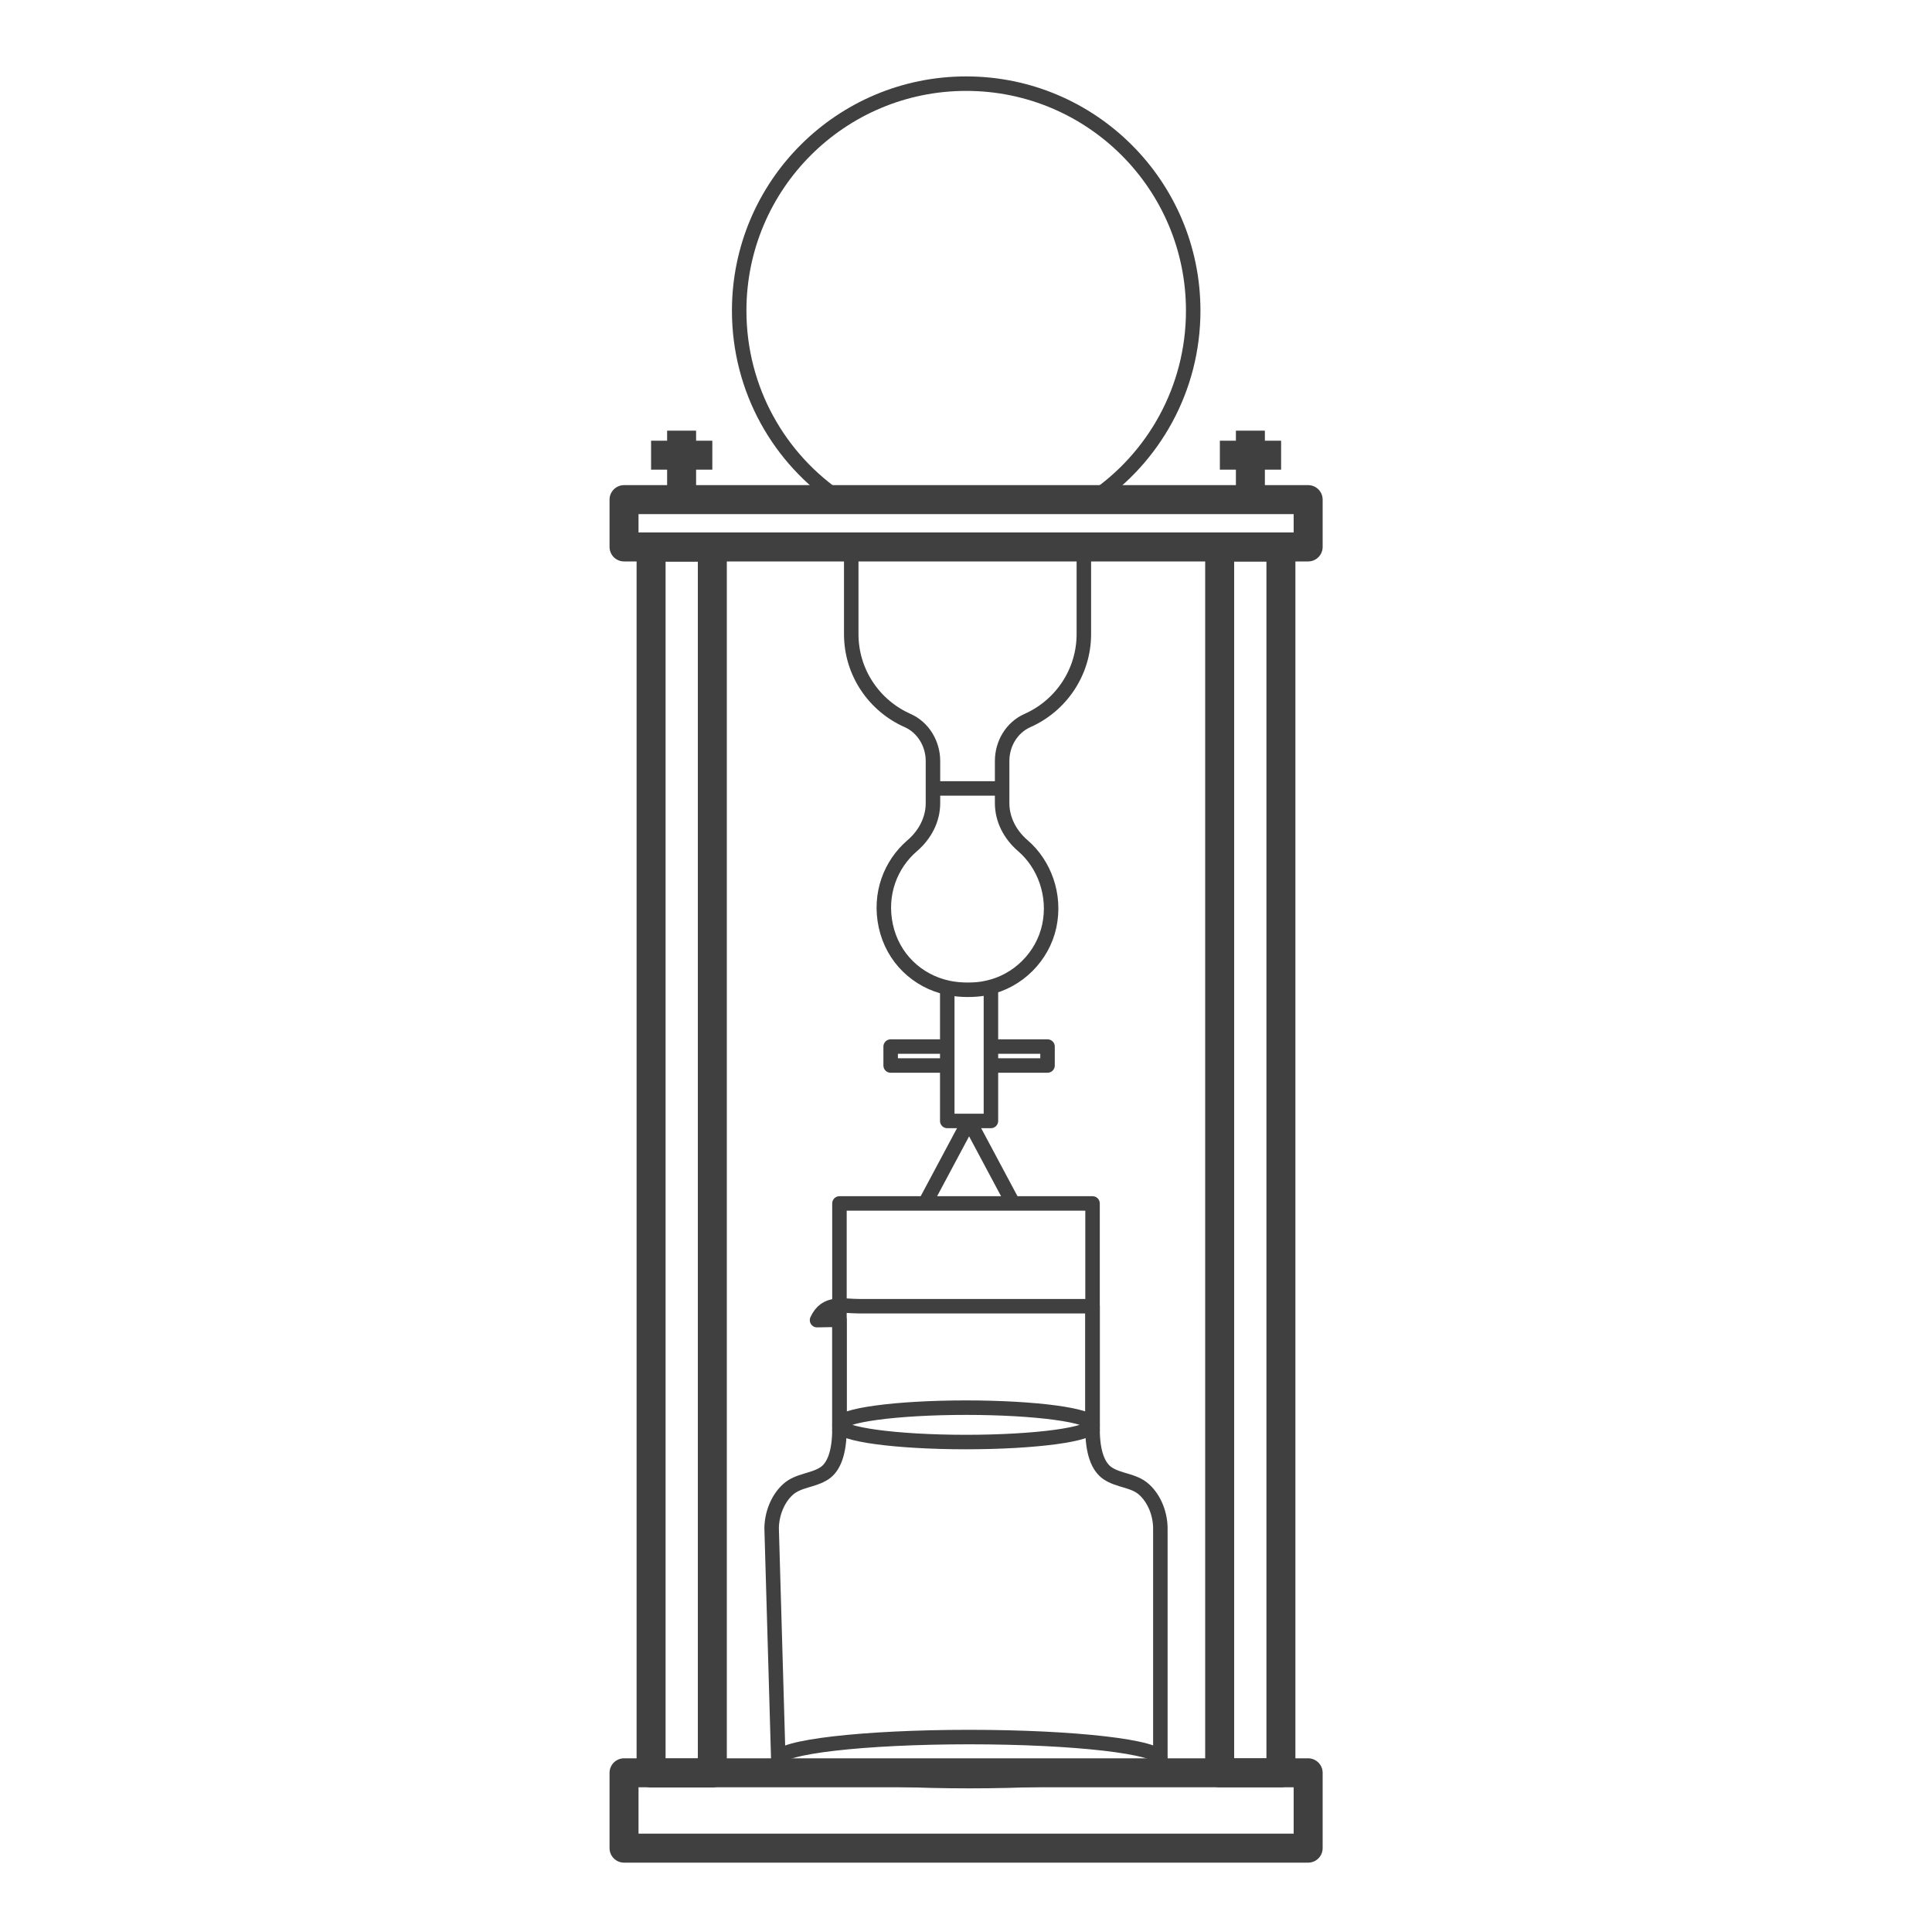
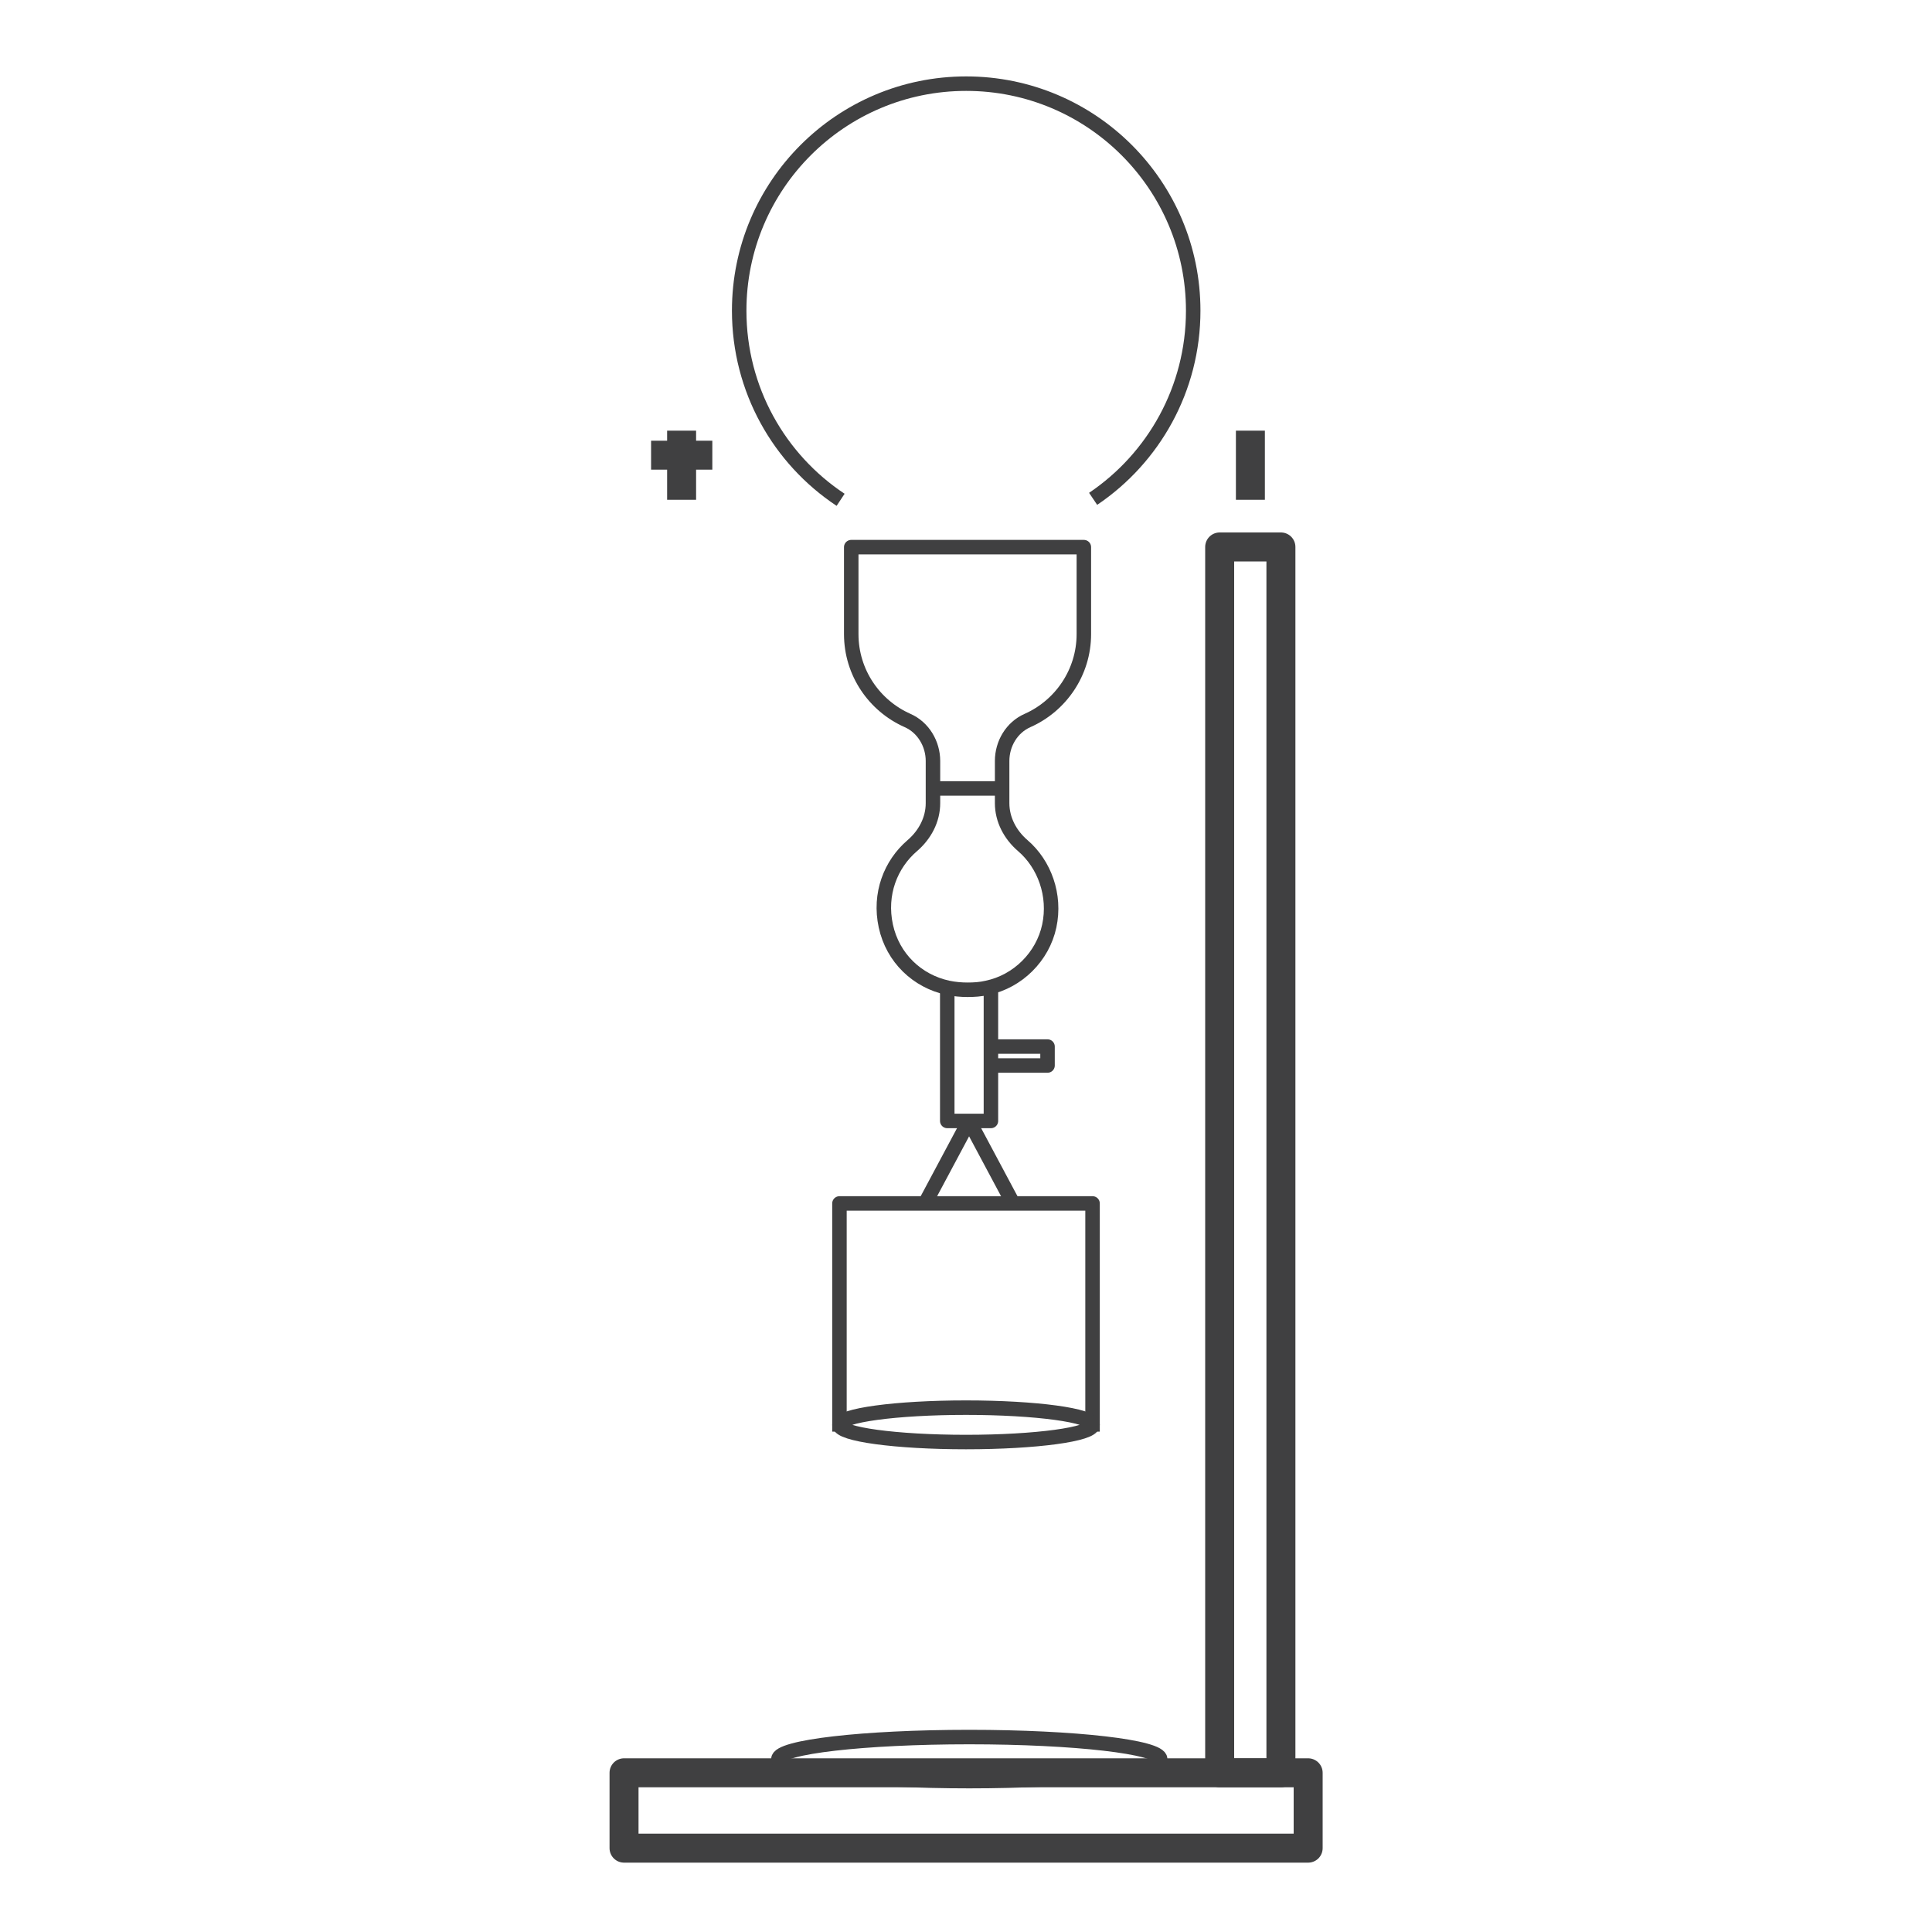
<svg xmlns="http://www.w3.org/2000/svg" id="Art" viewBox="0 0 100 100">
  <defs>
    <style>.cls-1{stroke-width:1.5px;}.cls-1,.cls-2{fill:none;stroke:#404041;stroke-linejoin:round;}.cls-2{stroke-width:.75px;}</style>
  </defs>
  <rect class="cls-1" x="32.3" y="91.76" width="35.41" height="3.9" />
-   <rect class="cls-1" x="32.3" y="25.86" width="35.41" height="2.45" />
  <g>
-     <rect class="cls-1" x="33.7" y="28.32" width="3.17" height="63.45" />
    <rect class="cls-1" x="63.13" y="28.32" width="3.17" height="63.45" transform="translate(129.43 120.08) rotate(-180)" />
  </g>
  <path class="cls-2" d="M43.51,25.87c-3.17-2.1-5.25-5.7-5.25-9.79,0-6.49,5.26-11.75,11.75-11.75s11.75,5.26,11.75,11.75c0,4.05-2.05,7.63-5.18,9.74" />
  <path class="cls-2" d="M44.06,28.32v4.5c0,2,1.2,3.71,2.91,4.47,.82,.36,1.32,1.21,1.32,2.1v2.18c0,.86-.42,1.64-1.07,2.2-1.12,.96-1.73,2.5-1.37,4.16s1.63,2.86,3.22,3.2c.34,.07,.68,.1,1.01,.1,.33,0,.67-.02,1.01-.1,1.59-.33,2.88-1.61,3.22-3.2s-.25-3.2-1.37-4.16c-.65-.56-1.07-1.34-1.07-2.2v-2.18c0-.9,.5-1.74,1.32-2.1,1.71-.76,2.91-2.48,2.91-4.47v-4.5h-12.01Z" />
  <polyline class="cls-2" points="51.29 51.13 51.29 58.02 49.03 58.02 49.03 51.13" />
-   <polyline class="cls-2" points="49.03 55.15 46.1 55.15 46.1 54.17 49.03 54.17" />
  <polyline class="cls-2" points="51.3 54.17 54.22 54.17 54.22 55.15 51.3 55.15" />
  <line class="cls-2" x1="50.16" y1="58.02" x2="47.88" y2="62.29" />
  <line class="cls-2" x1="50.16" y1="58.02" x2="52.44" y2="62.29" />
  <line class="cls-2" x1="48.19" y1="40.81" x2="51.95" y2="40.81" />
  <polyline class="cls-2" points="43.45 74.1 43.45 62.29 56.55 62.29 56.55 74.1" />
-   <path class="cls-2" d="M60.06,91.23v-12.11c0-.73-.29-1.53-.85-2.03-.53-.48-1.31-.44-1.89-.84-.48-.33-.77-1.07-.77-2.29v-6.35h-12.03c-.93,0-1.77-.27-2.23,.72l1.16-.02v5.65c0,1.22-.29,1.97-.77,2.29-.58,.39-1.36,.36-1.89,.84-.55,.49-.85,1.3-.85,2.03l.35,12.11" />
  <line class="cls-1" x1="35.28" y1="25.87" x2="35.28" y2="22.29" />
  <line class="cls-1" x1="33.7" y1="23.56" x2="36.87" y2="23.56" />
  <line class="cls-1" x1="64.72" y1="25.87" x2="64.72" y2="22.29" />
-   <line class="cls-1" x1="63.14" y1="23.56" x2="66.31" y2="23.56" />
  <ellipse class="cls-2" cx="50" cy="73.75" rx="6.55" ry=".89" />
  <ellipse class="cls-2" cx="50.17" cy="91.05" rx="9.88" ry="1.14" />
</svg>